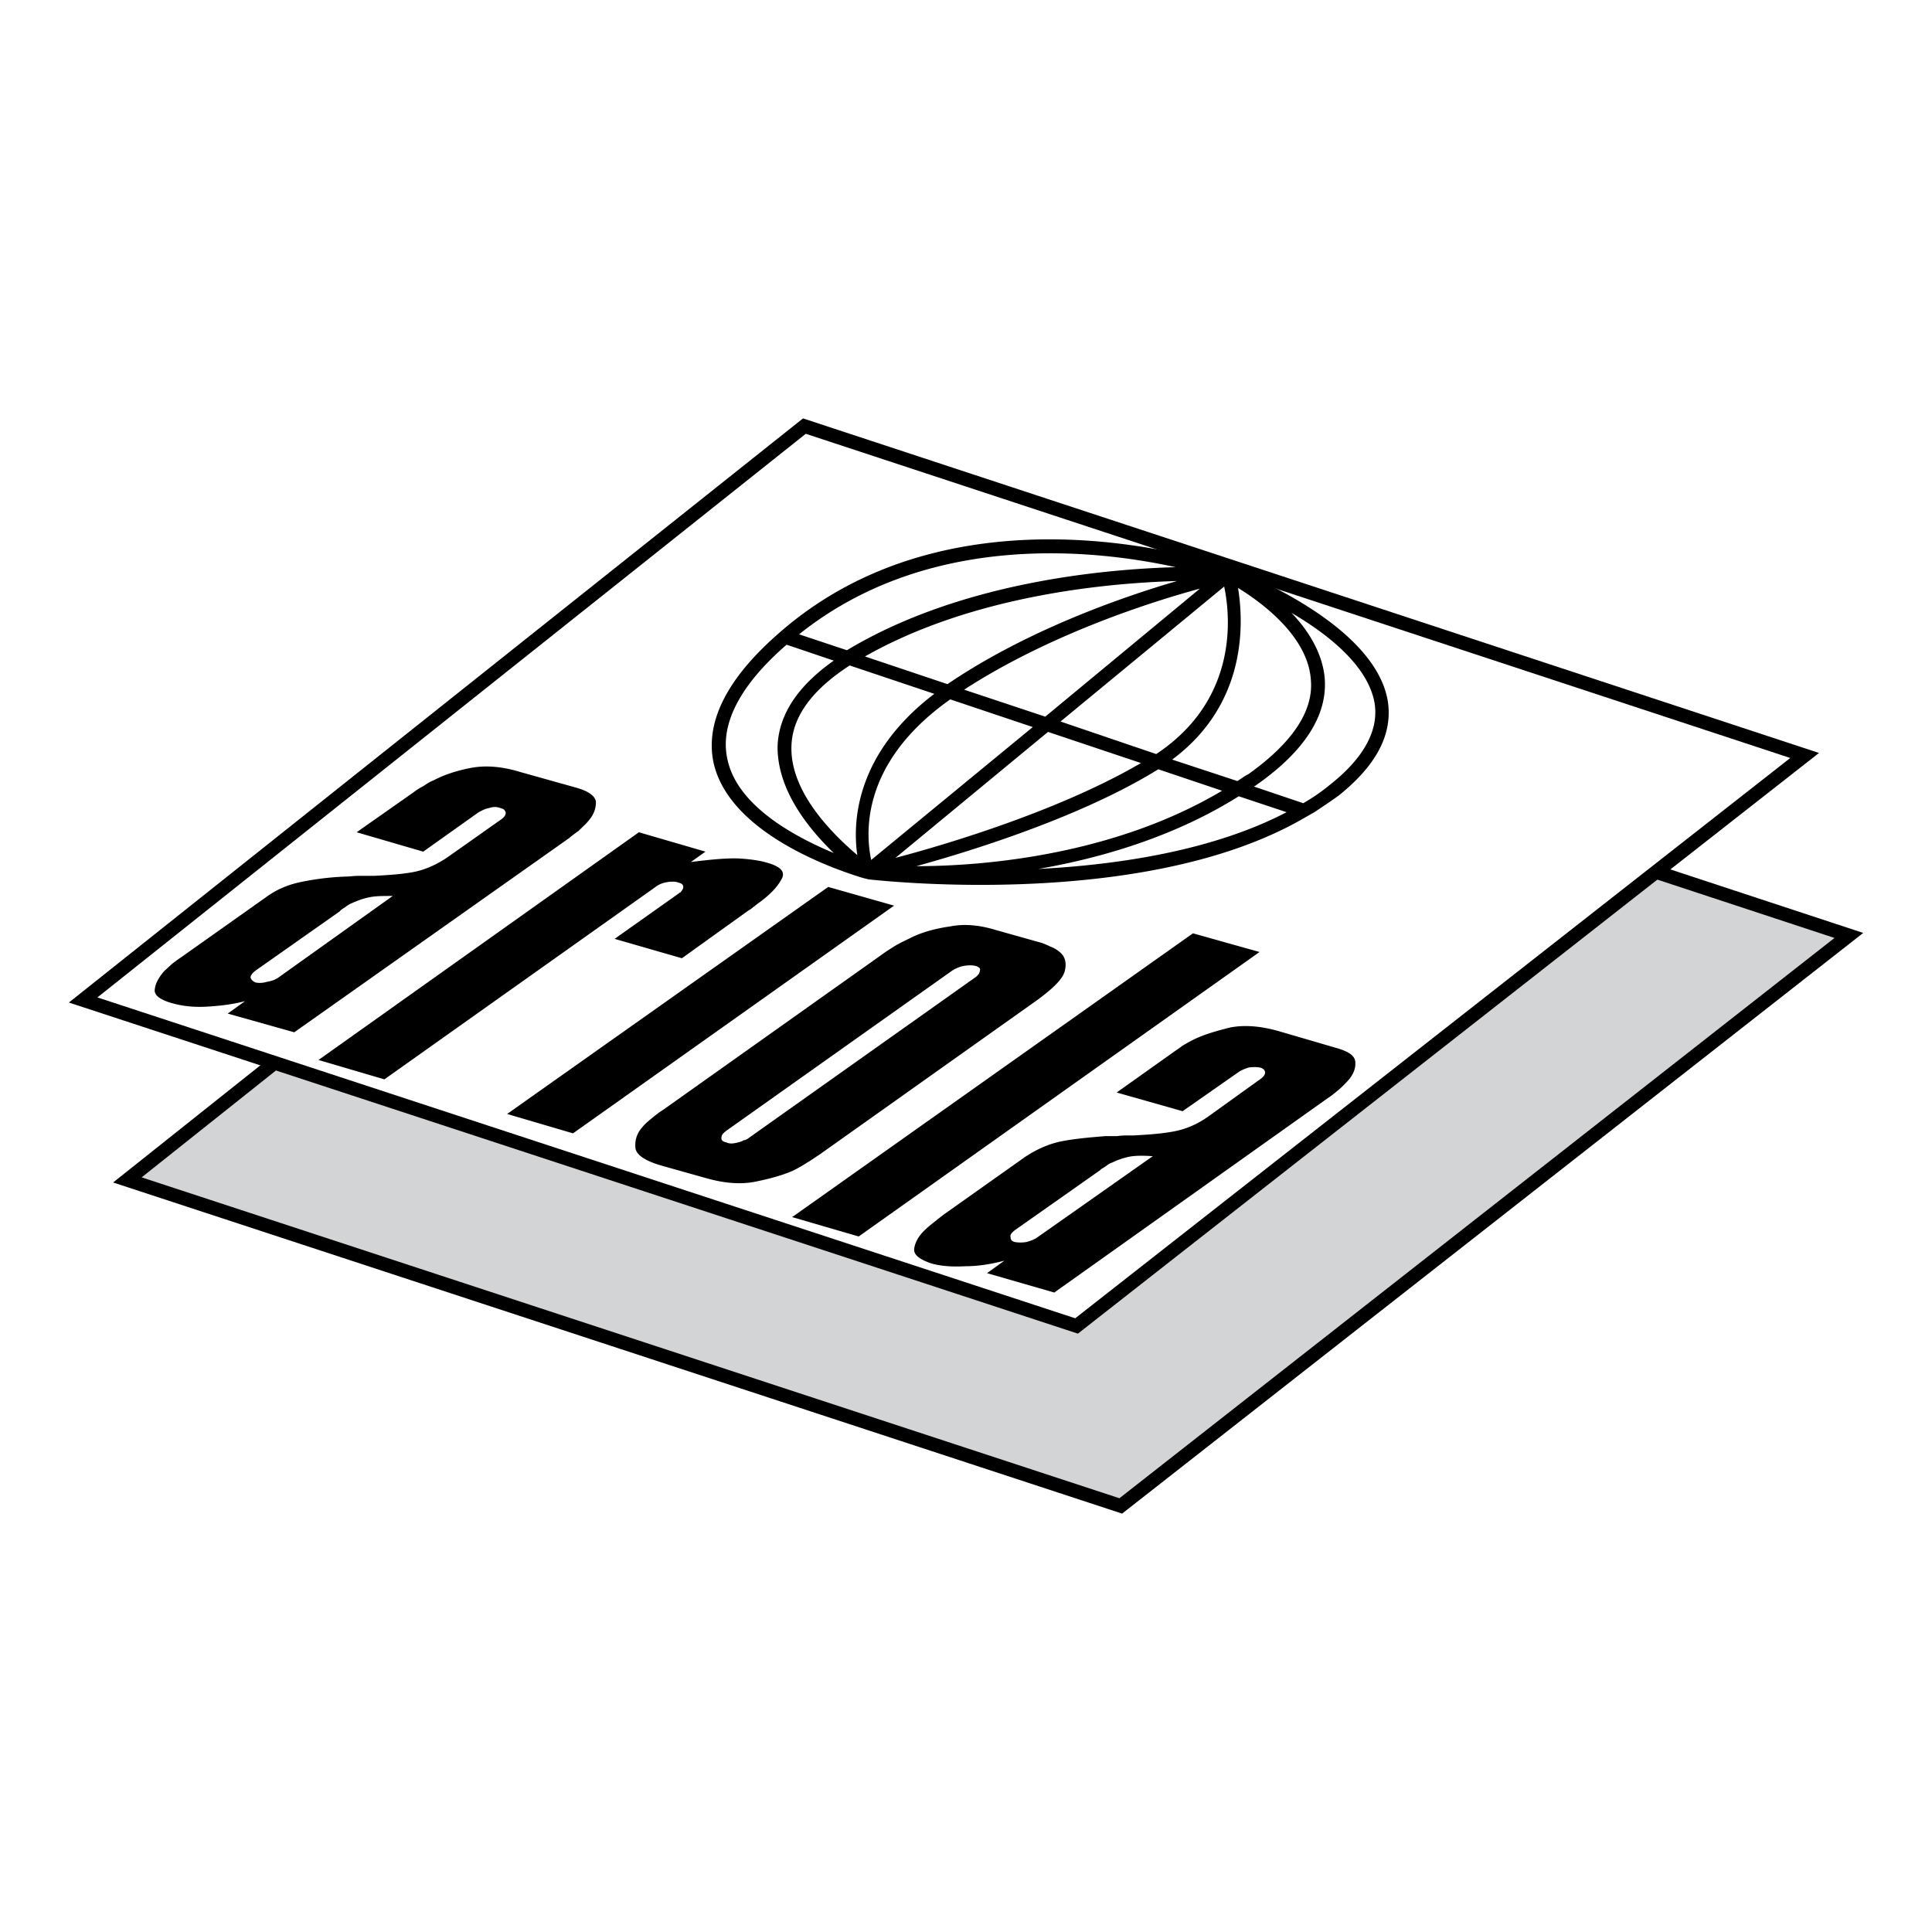
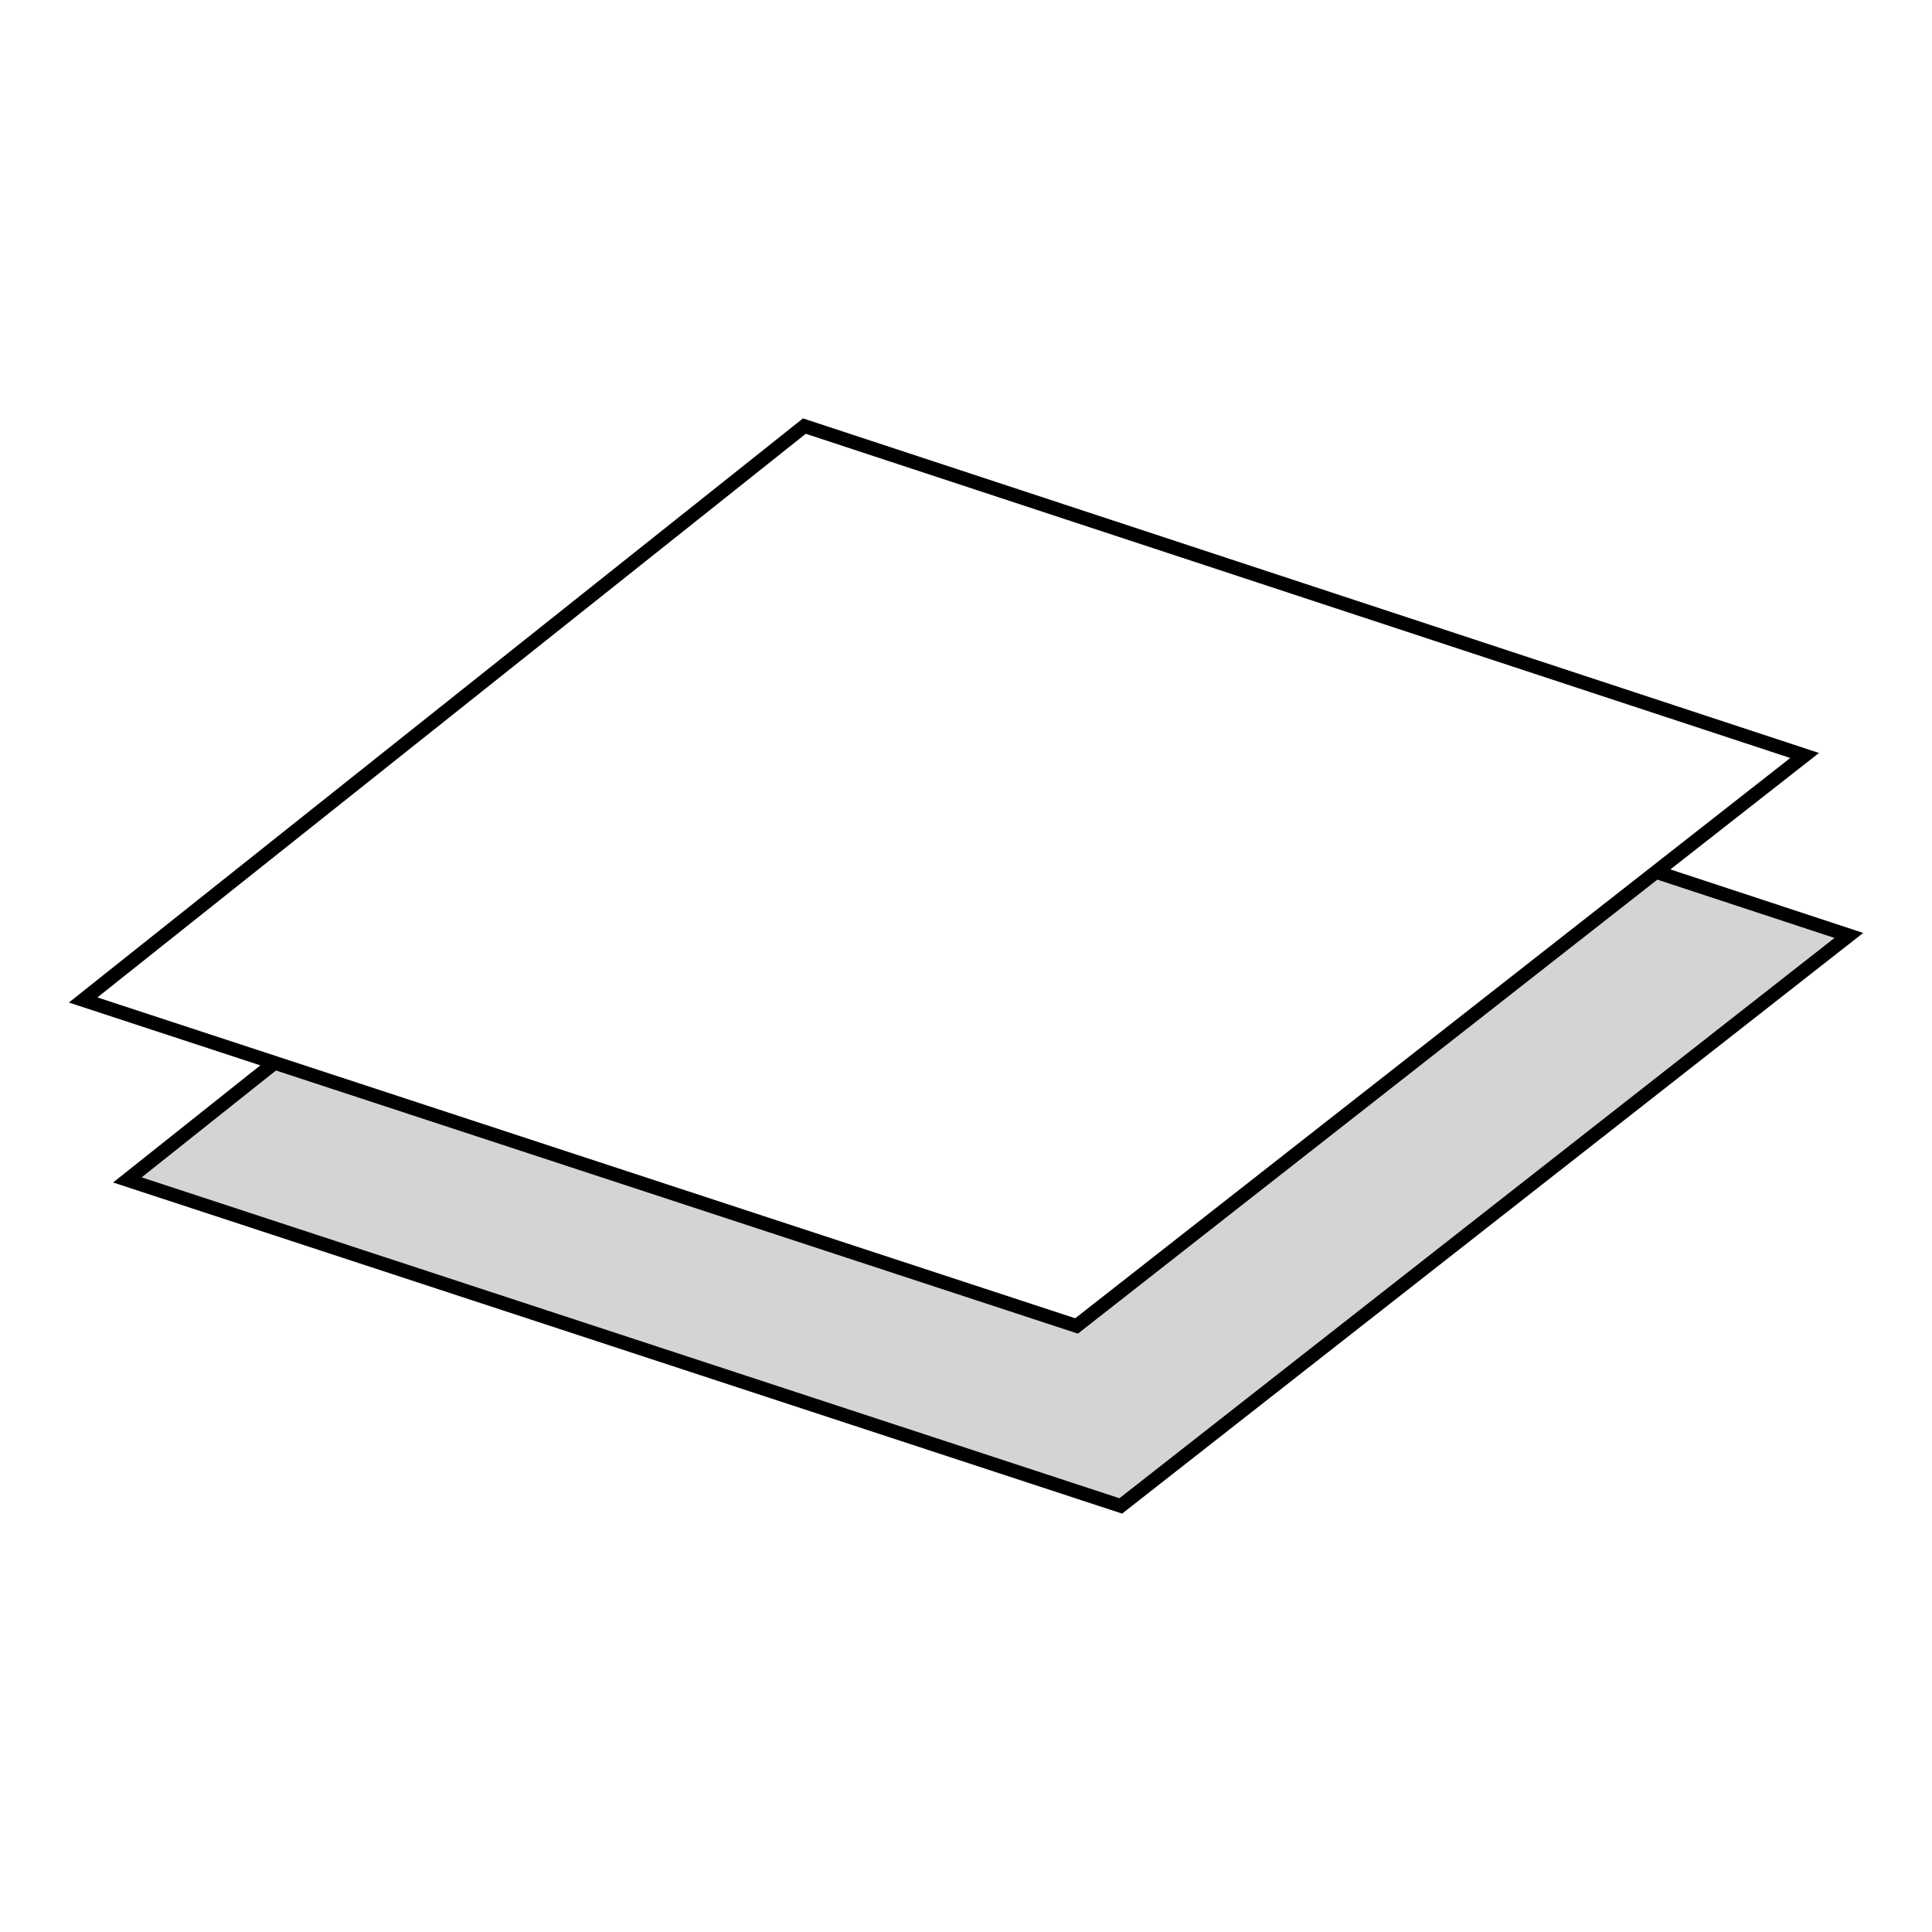
<svg xmlns="http://www.w3.org/2000/svg" width="2500" height="2500" viewBox="0 0 192.756 192.756">
  <g fill-rule="evenodd" clip-rule="evenodd">
    <path fill="#fff" d="M0 0h192.756v192.756H0V0z" />
    <path fill="#d3d4d5" stroke="#000" stroke-width="1.373" stroke-miterlimit="2.613" d="M12.709 117.721l71.958-57.254 99.794 32.862-72.641 56.917-99.111-32.525z" />
    <path fill="#fff" stroke="#000" stroke-width="1.373" stroke-miterlimit="2.613" d="M8.295 99.768l71.959-57.257 99.795 32.863-72.641 56.917L8.295 99.768z" />
-     <path d="M27.765 97.537c-.277.207-.692.346-1.107.414-.484.139-.831.139-1.176.068-.276-.137-.415-.275-.484-.482 0-.207.139-.414.484-.691l8.441-5.938c0-.069.069-.069.069-.069s0-.069.069-.069c.139-.138.346-.208.484-.345.208-.138.415-.276.623-.345.485-.207.969-.414 1.661-.553.623-.138 1.384-.138 2.352-.138l-11.416 8.148zm7.818-14.502l6.642 1.934 5.535-3.936c.276-.139.623-.346 1.038-.415.415-.138.761-.138 1.107 0 .346.069.484.207.554.483 0 .208-.138.415-.415.622l-5.189 3.66c-1.245.897-2.56 1.45-3.805 1.657-1.245.208-2.491.277-3.736.345H36.968 35.723c-.416 0-.83.069-1.176.069a26.531 26.531 0 0 0-4.566.553c-1.315.275-2.422.76-3.459 1.519l-8.095 5.732c-.276.207-.623.414-.968.69-.416.276-.692.622-1.038.897-.554.621-.899 1.244-.969 1.795-.138.623.484 1.105 1.73 1.451.969.275 2.076.414 3.39.346 1.245-.07 2.56-.207 3.874-.553l-1.729 1.242 6.642 1.865 27.468-19.405c.138-.138.415-.345.899-.691.415-.414.83-.759 1.176-1.243a2.645 2.645 0 0 0 .554-1.657c-.069-.553-.692-1.037-1.868-1.381l-5.673-1.589c-1.799-.552-3.459-.69-4.912-.414-1.453.276-2.698.69-3.736 1.243-.415.138-.761.414-1.107.621-.415.208-.691.415-.969.622l-5.608 3.938zM70.384 84.968l-1.453 1.036c2.145-.276 3.806-.415 4.912-.345 1.107.069 2.007.207 2.698.415 1.453.414 1.869.966 1.384 1.726-.416.759-1.176 1.519-2.214 2.279-.208.138-.346.276-.553.414a2.107 2.107 0 0 1-.484.346l-6.642 4.765-6.711-1.934 6.435-4.558.069-.069h.069c.138-.207.277-.345.277-.552s-.139-.345-.415-.415c-.346-.138-.761-.138-1.177-.068-.415.068-.83.207-1.176.483l-27.052 19.197-6.573-1.934 31.965-22.719 6.641 1.933zM82.63 88.49l6.573 1.865-32.034 22.719-6.572-1.933L82.63 88.49zM95.084 96.777h.069c0-.07 0-.07.069-.07.277-.137.554-.275.969-.344.415-.07.831-.07 1.106 0 .277.068.484.207.484.344 0 .209-.068.346-.137.484 0 0-.07.068-.139.139 0 .068-.068.068-.139.137l-22.693 16.09c-.069.07-.138.07-.208.139-.069 0-.139.068-.276.068-.208.139-.484.207-.831.277-.346.068-.623.068-.899-.07-.346-.068-.484-.207-.484-.414s.07-.414.276-.551c0-.07.07-.07.07-.07l.069-.068 22.694-16.091zm-28.92 13.95c-.346.207-.691.482-1.038.76-.415.344-.761.621-1.038.967-.554.621-.761 1.311-.692 2.07.069.691.969 1.312 2.698 1.797l4.428 1.242c1.729.484 3.32.621 4.774.346 1.383-.277 2.698-.621 3.805-1.105a13.618 13.618 0 0 0 1.453-.828c.484-.277.831-.553 1.176-.76l21.794-15.469c1.59-1.174 2.49-2.072 2.697-2.83.207-.76.068-1.382-.346-1.796a2.996 2.996 0 0 0-1.107-.69c-.414-.207-.76-.345-1.037-.414l-4.428-1.243c-1.592-.483-3.114-.622-4.498-.346-1.453.207-2.698.553-3.736 1.036-.692.345-1.314.622-1.868.967s-.969.621-1.246.829l-21.791 15.467zM119.023 93.117l6.641 1.864-39.99 28.382-6.641-1.933 39.99-28.313zM116.947 105.064c.277-.207.623-.416.969-.691.346-.207.691-.414 1.107-.621 1.105-.553 2.352-.898 3.734-1.244 1.453-.275 3.115-.137 4.982.416l5.674 1.656c1.176.346 1.729.76 1.799 1.312.068.621-.139 1.174-.555 1.727a9.45 9.45 0 0 1-1.176 1.174c-.414.346-.762.621-.898.689l-27.398 19.475-6.711-1.934 1.729-1.244c-1.314.346-2.629.553-3.874.553-1.315.07-2.422 0-3.391-.275-1.246-.414-1.799-.898-1.729-1.451.069-.621.415-1.242.969-1.795.346-.346.691-.621 1.038-.898.346-.275.692-.551.969-.758l8.095-5.732c1.037-.691 2.215-1.242 3.459-1.52 1.314-.275 2.838-.414 4.566-.553h1.176c.416-.068.83-.068 1.246-.068H113.141c1.178-.068 2.422-.139 3.668-.346 1.314-.207 2.561-.689 3.805-1.588l5.189-3.729c.277-.207.416-.414.416-.621s-.209-.416-.484-.484a3.42 3.42 0 0 0-1.178 0c-.414.139-.76.277-1.037.484l-5.535 3.867-6.573-1.865 5.535-3.936zm-1.937 10.29c-.969-.07-1.799-.07-2.422.068s-1.176.346-1.592.553c-.207.068-.482.207-.621.346-.209.137-.416.275-.555.344 0 .07-.068.07-.068.07s0 .068-.07.068l-8.439 5.939c-.346.275-.484.482-.416.689 0 .277.139.414.416.484.346.068.76.068 1.176 0 .484-.139.83-.277 1.107-.484l11.484-8.077zM123.104 56.794l-.137-.276-.416.069c-2.006-.69-27.397-8.908-44.971 6.699-5.189 4.558-7.265 8.908-6.365 12.913 1.729 7.32 13.076 10.841 14.875 11.394l.554.139c1.868.207 27.882 2.969 43.519-6.146l.969-.552c.83-.553 1.66-1.105 2.422-1.657 3.805-3.039 5.396-6.146 4.912-9.392-1.179-7.321-13.216-12.362-15.362-13.191zm.347 21.131l-6.504-2.141c7.541-5.594 7.125-13.742 6.572-17.126 2.354 1.45 6.988 4.834 7.266 9.185.275 3.107-1.869 6.284-6.229 9.392-.413.206-.759.483-1.105.69zm-8.096-2.693l-9.547-3.246 16.328-13.465c.622 2.899 1.454 11.256-6.781 16.711zm-20.548-5.455l8.234 2.762L86.92 85.797c-.554-2.554-1.107-9.668 7.887-16.02zm1.384-.967c8.51-5.524 18.68-8.771 23.524-10.082l-15.43 12.774-8.094-2.692zm-6.85 16.78l15.221-12.568 9.271 3.107c-8.024 4.696-19.233 8.08-24.492 9.461zm5.189-17.333l-8.233-2.763c10.724-6.076 24.007-7.319 31.134-7.526-5.673 1.657-15.083 4.972-22.901 10.289zm-1.314.967c-7.887 6.008-8.164 12.844-7.68 16.09-2.352-2.003-6.711-6.215-6.573-10.842.069-2.97 2.076-5.662 5.812-8.079l8.441 2.831zm-1.799 17.194c6.021-1.657 16.675-5.041 24.146-9.667l6.365 2.141c-10.793 6.422-23.731 7.526-30.511 7.526zm25.876-29.831c-7.541.208-21.656 1.588-32.794 8.287l-4.774-1.588c12.868-10.289 29.404-8.494 37.568-6.699zM72.598 75.853c-.83-3.452 1.107-7.388 5.881-11.532.208.069 4.705 1.589 4.705 1.589-3.529 2.486-5.466 5.317-5.604 8.494-.069 4.419 3.113 8.287 5.604 10.703-3.806-1.588-9.548-4.627-10.586-9.254zm30.996 10.842c6.365-1.105 13.631-3.246 19.996-7.251l4.773 1.588c-7.265 3.799-16.674 5.249-24.769 5.663zm29.127-8.425c-.83.69-1.729 1.312-2.697 1.865l-4.912-1.658c.068-.068.139-.068.207-.138 4.844-3.384 7.127-6.975 6.85-10.635-.207-2.555-1.66-4.834-3.32-6.56 3.666 2.141 7.68 5.316 8.301 9.046.414 2.694-1.107 5.456-4.429 8.08z" />
  </g>
</svg>